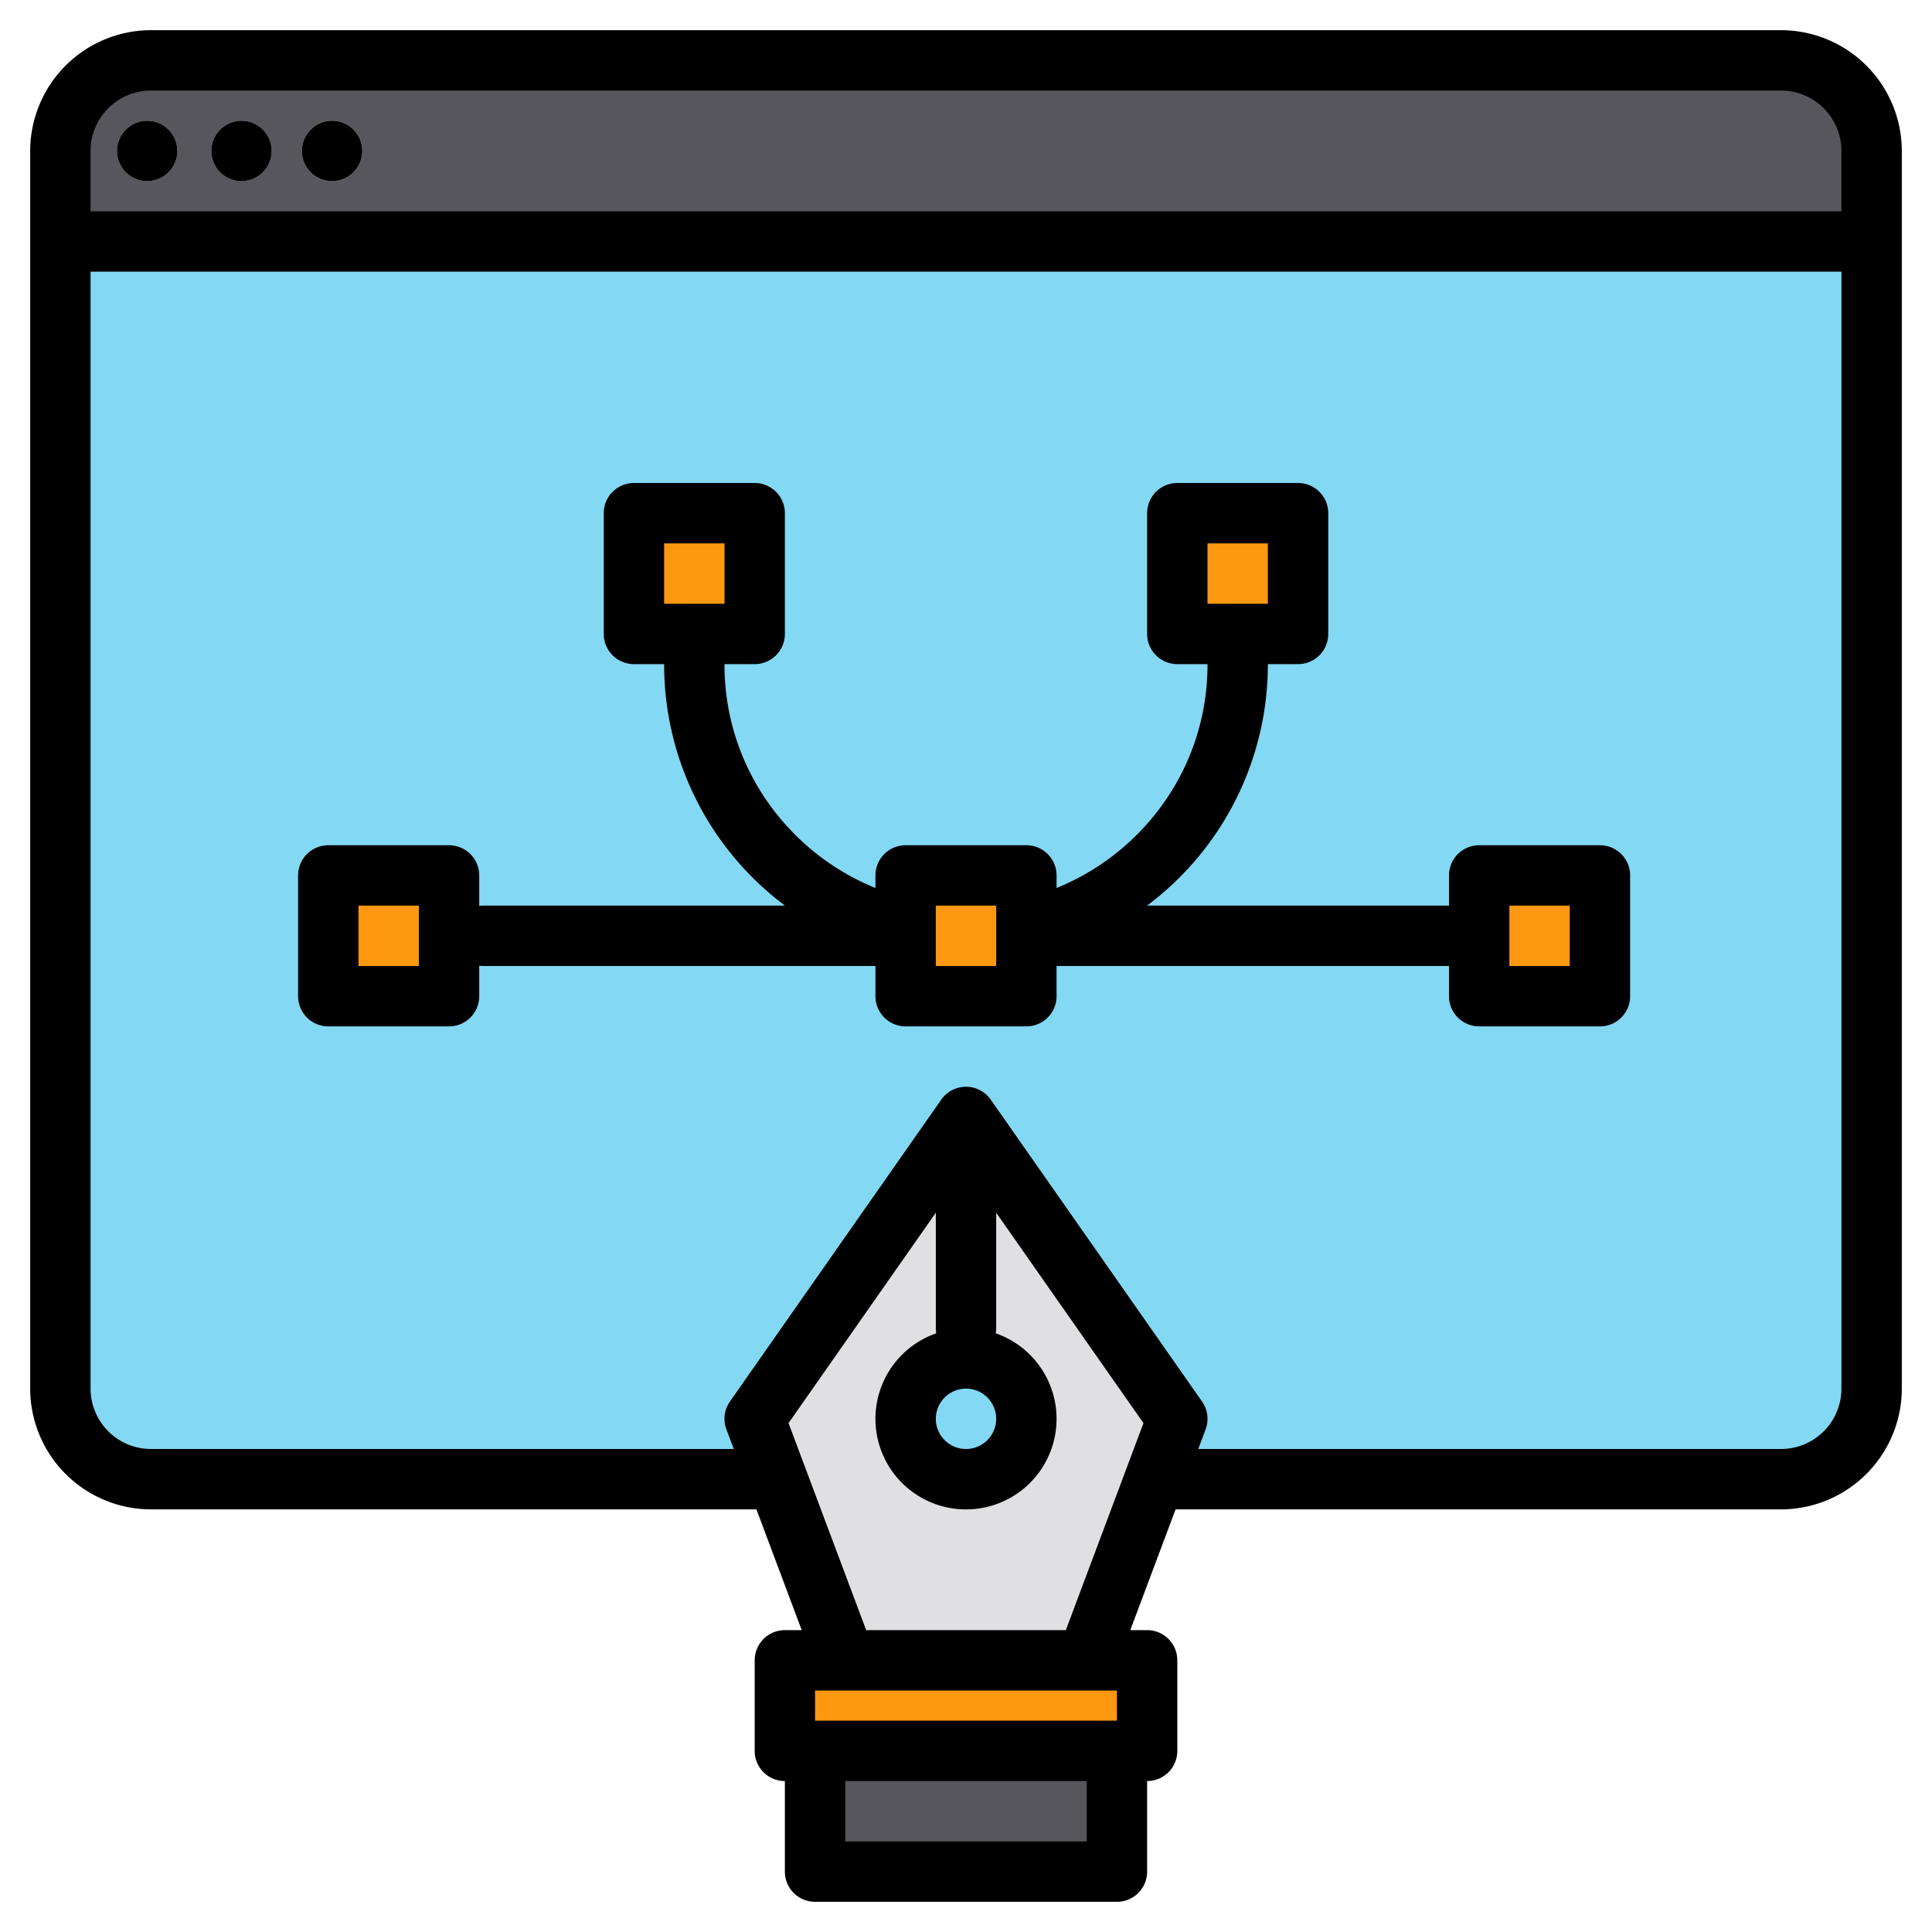
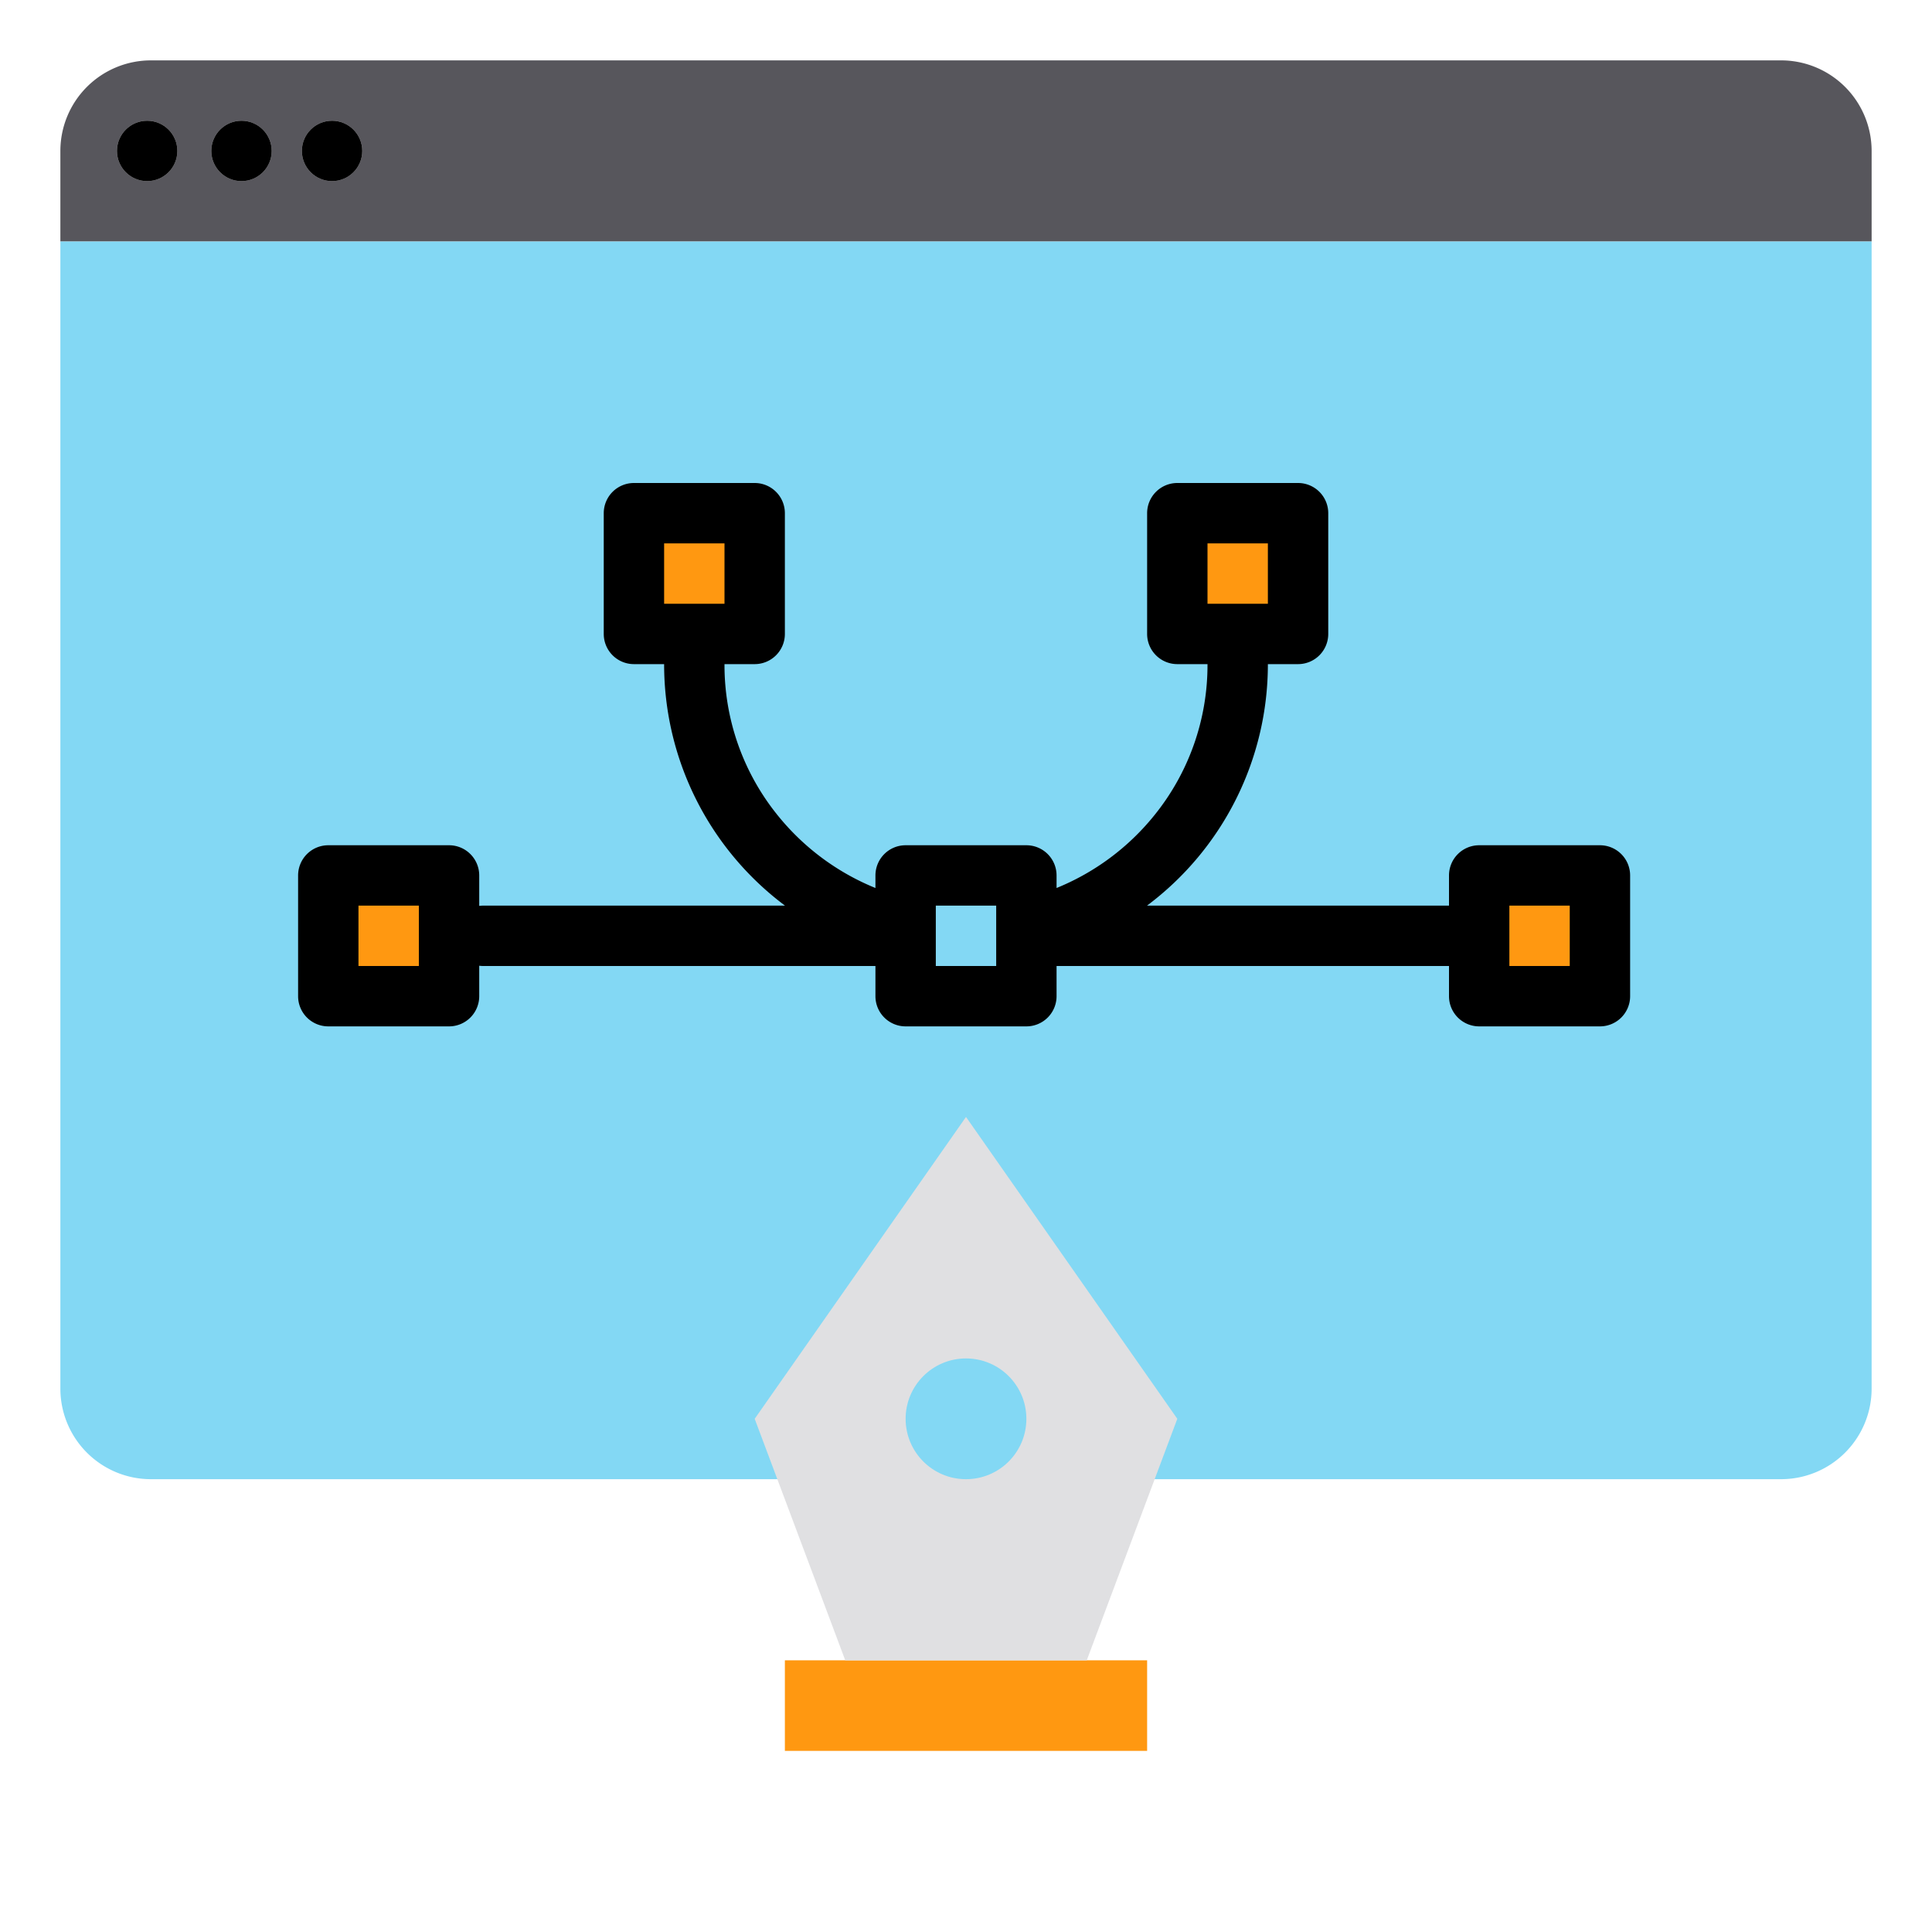
<svg xmlns="http://www.w3.org/2000/svg" height="512" viewBox="0 0 512 512" width="512">
  <g>
    <g>
      <path d="m496 40v24h-480v-24a24.006 24.006 0 0 1 24-24h432a24.006 24.006 0 0 1 24 24z" fill="#57565c" />
      <path d="m496 64v304a24.006 24.006 0 0 1 -24 24h-432a24.006 24.006 0 0 1 -24-24v-304z" fill="#83d8f4" />
      <circle cx="39" cy="40" fill="#e0e0e2" r="8" />
      <circle cx="64" cy="40" fill="#e0e0e2" r="8" />
      <circle cx="88" cy="40" fill="#e0e0e2" r="8" />
      <g fill="#ff9811">
        <path d="m168 136h32v32h-32z" />
        <path d="m312 136h32v32h-32z" />
        <path d="m392 232h32v32h-32z" />
-         <path d="m240 232h32v32h-32z" />
        <path d="m87 232h32v32h-32z" />
        <path d="m208 440h96v24h-96z" />
      </g>
-       <path d="m216 464h80v32h-80z" fill="#57565c" />
      <path d="m288 440h-64l-24-64 56-80 56 80z" fill="#e0e0e2" />
      <circle cx="256" cy="376" fill="#83d8f4" r="16" />
    </g>
    <g>
-       <path d="m472 8h-432a32.042 32.042 0 0 0 -32 32v328a32.042 32.042 0 0 0 32 32h160.46l12 32h-4.46a8 8 0 0 0 -8 8v24a8 8 0 0 0 8 8v24a8 8 0 0 0 8 8h80a8 8 0 0 0 8-8v-24a8 8 0 0 0 8-8v-24a8 8 0 0 0 -8-8h-4.46l12-32h160.46a32.042 32.042 0 0 0 32-32v-328a32.042 32.042 0 0 0 -32-32zm-184 480h-64v-16h64zm8-32h-80v-8h80zm-13.54-24h-52.92l-20.57-54.86 39.03-55.76v30.62a8.451 8.451 0 0 0 .12 1.34 24 24 0 1 0 15.76 0 8.451 8.451 0 0 0 .12-1.34v-30.62l39.03 55.76zm-26.46-64a8 8 0 1 1 -8 8 8.011 8.011 0 0 1 8-8zm232 0a16.021 16.021 0 0 1 -16 16h-154.46l1.95-5.19a7.974 7.974 0 0 0 -.94-7.4l-56-80a8 8 0 0 0 -13.1 0l-56 80a7.974 7.974 0 0 0 -.94 7.4l1.95 5.19h-154.46a16.021 16.021 0 0 1 -16-16v-296h464zm0-312h-464v-16a16.021 16.021 0 0 1 16-16h432a16.021 16.021 0 0 1 16 16z" />
      <circle cx="39" cy="40" r="8" />
      <circle cx="64" cy="40" r="8" />
      <circle cx="88" cy="40" r="8" />
      <path d="m424 224h-32a8 8 0 0 0 -8 8v8h-80.03a79.855 79.855 0 0 0 32.03-64h8a8 8 0 0 0 8-8v-32a8 8 0 0 0 -8-8h-32a8 8 0 0 0 -8 8v32a8 8 0 0 0 8 8h8a63.266 63.266 0 0 1 -14.2 40.2 64.452 64.452 0 0 1 -25.8 19.13v-3.33a8 8 0 0 0 -8-8h-32a8 8 0 0 0 -8 8v3.33a64.452 64.452 0 0 1 -25.8-19.13 63.266 63.266 0 0 1 -14.2-40.2h8a8 8 0 0 0 8-8v-32a8 8 0 0 0 -8-8h-32a8 8 0 0 0 -8 8v32a8 8 0 0 0 8 8h8a79.855 79.855 0 0 0 32.03 64h-80.03a8.258 8.258 0 0 0 -1 .07v-8.07a8 8 0 0 0 -8-8h-32a8 8 0 0 0 -8 8v32a8 8 0 0 0 8 8h32a8 8 0 0 0 8-8v-8.07a8.258 8.258 0 0 0 1 .07h104v8a8 8 0 0 0 8 8h32a8 8 0 0 0 8-8v-8h104v8a8 8 0 0 0 8 8h32a8 8 0 0 0 8-8v-32a8 8 0 0 0 -8-8zm-104-80h16v16h-16zm-144 0h16v16h-16zm-65 112h-16v-16h16zm153 0h-16v-16h16zm152 0h-16v-16h16z" />
    </g>
  </g>
</svg>